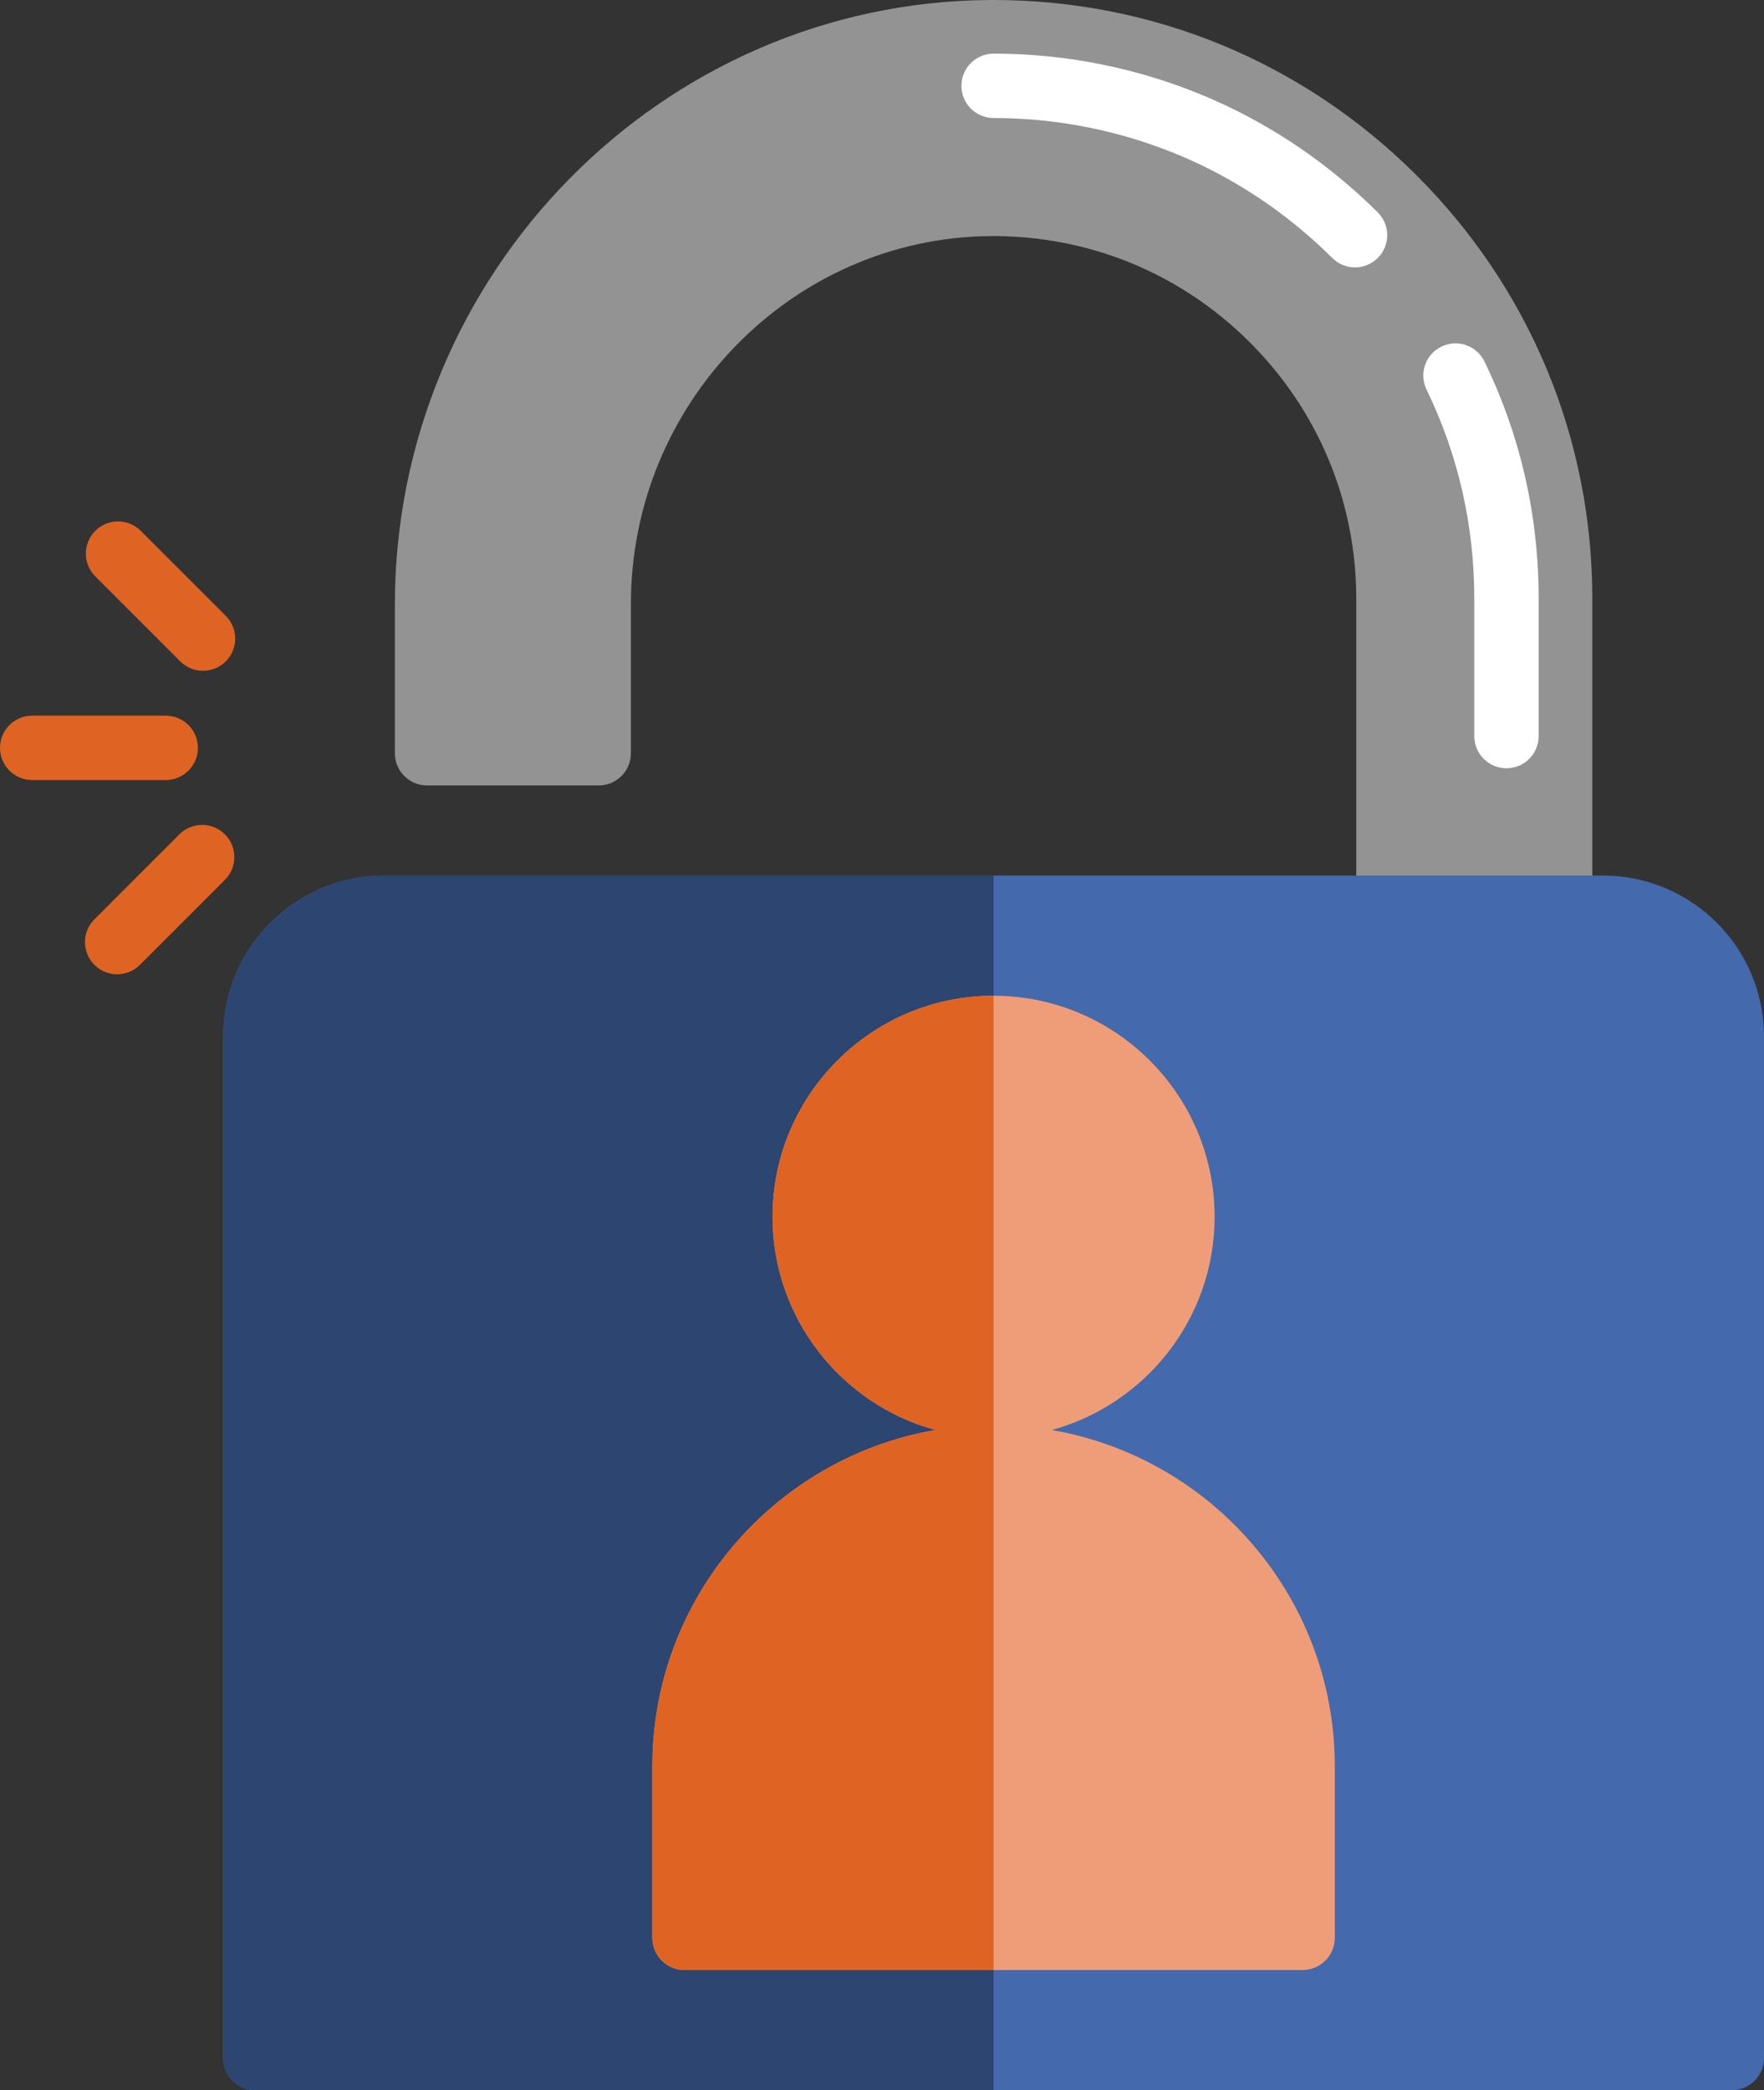
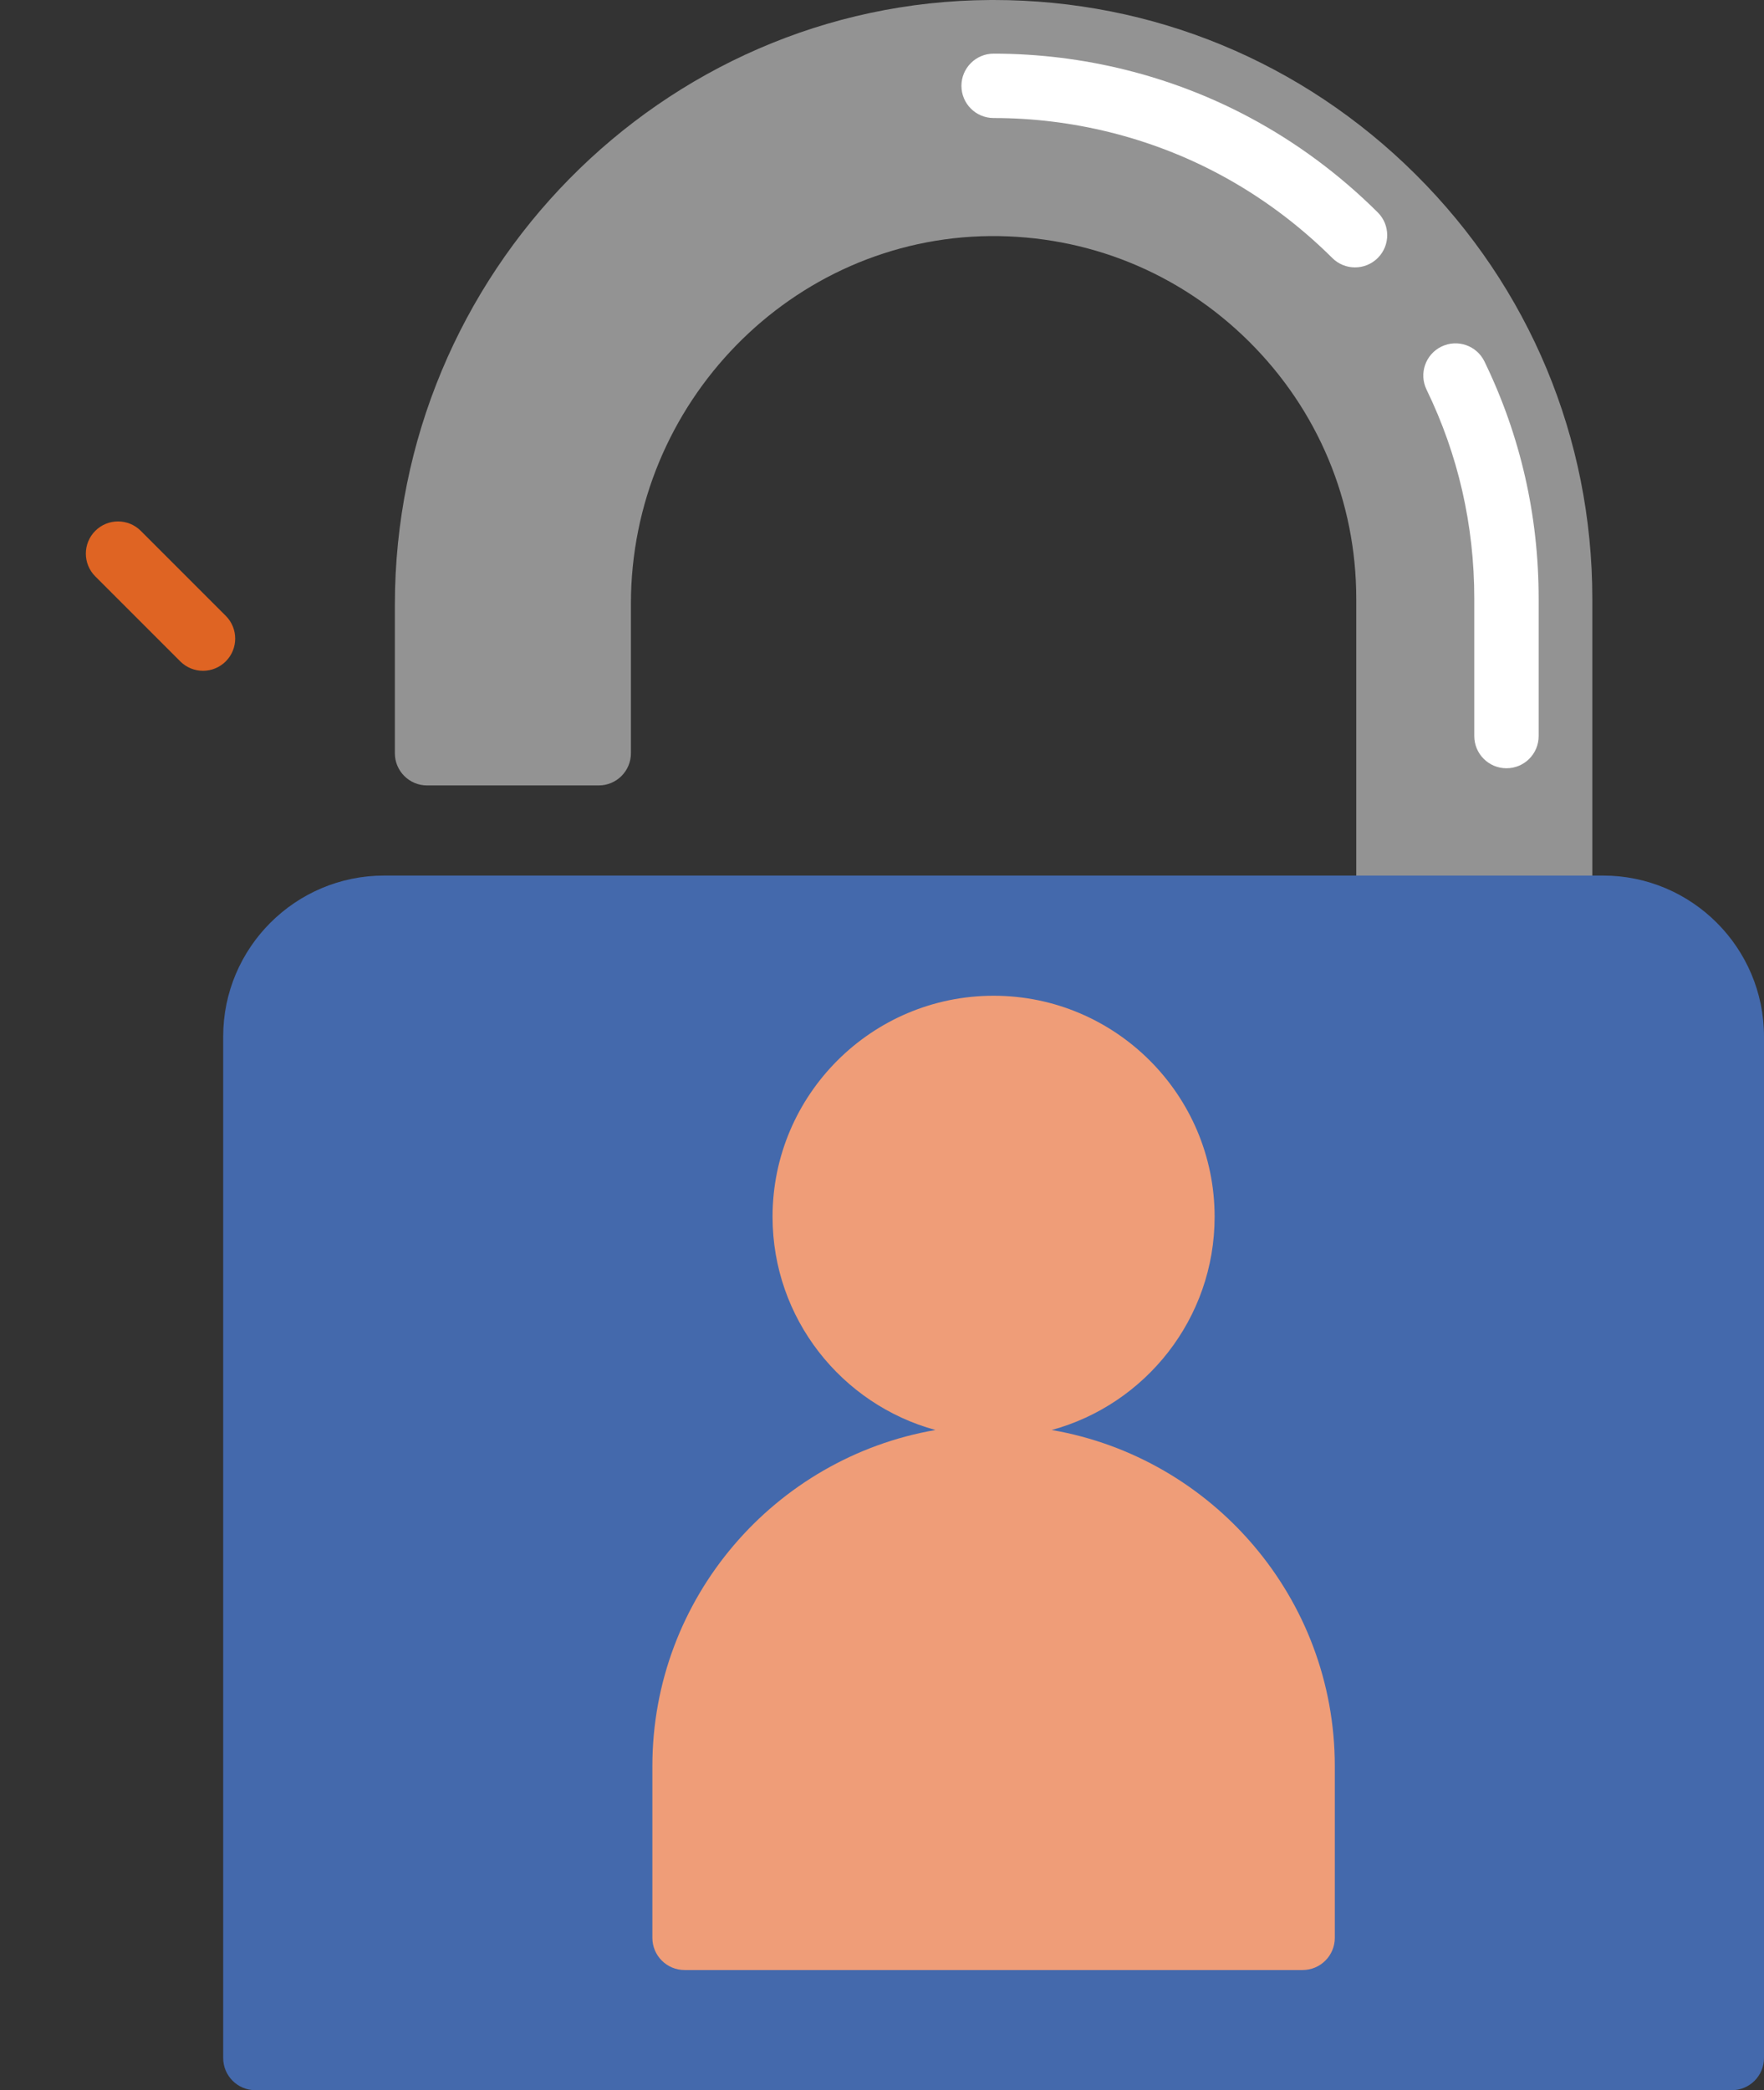
<svg xmlns="http://www.w3.org/2000/svg" version="1.1" x="0px" y="0px" width="432.099px" height="512px" viewBox="0 0 432.099 512" style="enable-background:new 0 0 432.099 512;" xml:space="preserve">
  <rect x="0" y="0" width="432.099" height="512" fill="#333333" stroke="none" />
  <style type="text/css">
	.st0{fill:#939393;}
	.st1{fill:#FFFFFF;}
	.st2{fill:#4469AC;}
	.st3{fill:#2D4571;}
	.st4{fill:#EF9D78;}
	.st5{fill:#DF6423;}
</style>
  <defs>
</defs>
  <path class="st0" d="M346.743,42.702C319.026,15.144,282.354,0,243.392,0c-0.287,0-0.576,0.001-0.864,0.002  C162.131,0.464,96.723,66.94,96.723,148.188v36.322c0,4.355,3.53,7.885,7.885,7.885h42.053c4.355,0,7.885-3.53,7.885-7.885v-36.615  c0-49.193,39.459-89.597,87.96-90.067c23.882-0.187,46.361,8.911,63.356,25.741c16.999,16.835,26.36,39.241,26.36,63.093v75.193  c0,15.664,12.5,28.851,27.866,29.396c0.355,0.013,0.709,0.019,1.063,0.019c7.531,0,14.619-2.856,20.059-8.107  c5.697-5.498,8.835-12.887,8.835-20.805v-75.696C390.045,107.386,374.667,70.467,346.743,42.702z" />
  <g>
    <path class="st1" d="M369.018,188.188c-4.355,0-7.885-3.53-7.885-7.885v-33.642c0-18.004-3.935-35.24-11.695-51.227   c-1.902-3.917-0.267-8.635,3.65-10.536c3.918-1.903,8.636-0.267,10.536,3.65c8.81,18.151,13.277,37.703,13.277,58.113v33.642   C376.904,184.659,373.373,188.188,369.018,188.188z" />
    <path class="st1" d="M331.917,65.498c-2.01,0-4.021-0.764-5.559-2.294c-8.289-8.241-17.646-15.168-27.808-20.586   c-16.817-8.967-35.889-13.706-55.157-13.706c-4.355,0-7.885-3.53-7.885-7.885s3.53-7.885,7.885-7.885   c21.846,0,43.485,5.381,62.578,15.561c11.524,6.144,22.124,13.99,31.507,23.319c3.088,3.071,3.102,8.063,0.032,11.152   C335.968,64.722,333.943,65.498,331.917,65.498z" />
  </g>
  <path class="st2" d="M392.674,214.472H94.094c-21.74,0-39.425,17.686-39.425,39.425v250.218c0,4.355,3.53,7.885,7.885,7.885h361.659  c4.355,0,7.885-3.53,7.885-7.885V253.897C432.099,232.158,414.413,214.472,392.674,214.472z" />
-   <path class="st3" d="M94.094,214.472c-21.74,0-39.425,17.686-39.425,39.425v250.218c0,4.355,3.53,7.885,7.885,7.885h180.83V214.472  H94.094z" />
  <path class="st4" d="M257.627,350.283c22.964-6.271,39.9-27.304,39.9-52.229c0-29.855-24.289-54.144-54.144-54.144  s-54.144,24.289-54.144,54.144c0,24.925,16.936,45.958,39.9,52.229c-39.322,6.783-69.338,41.112-69.338,82.342v42.053  c0,4.355,3.53,7.885,7.885,7.885H319.08c4.355,0,7.885-3.53,7.885-7.885v-42.053C326.965,391.395,296.95,357.066,257.627,350.283z" />
-   <path class="st5" d="M189.24,298.053c0,24.925,16.936,45.958,39.9,52.229c-39.322,6.783-69.338,41.112-69.338,82.342v42.053  c0,4.355,3.53,7.885,7.885,7.885h75.696V243.91C213.529,243.91,189.24,268.199,189.24,298.053z" />
  <g>
-     <path class="st5" d="M40.595,191.075H7.885c-4.355,0-7.885-3.53-7.885-7.885s3.53-7.885,7.885-7.885h32.71   c4.355,0,7.885,3.53,7.885,7.885S44.95,191.075,40.595,191.075z" />
    <path class="st5" d="M49.727,164.312c-2.018,0-4.036-0.77-5.575-2.31l-20.815-20.815c-3.079-3.079-3.079-8.072,0-11.152   s8.072-3.079,11.15,0l20.815,20.815c3.079,3.079,3.079,8.072,0,11.152C53.763,163.542,51.745,164.312,49.727,164.312z" />
-     <path class="st5" d="M28.7,238.653c-2.018,0-4.036-0.77-5.575-2.31c-3.079-3.079-3.079-8.072,0-11.15l20.815-20.815   c3.079-3.079,8.072-3.079,11.15,0c3.079,3.079,3.079,8.072,0,11.15l-20.815,20.815C32.736,237.883,30.718,238.653,28.7,238.653z" />
  </g>
</svg>